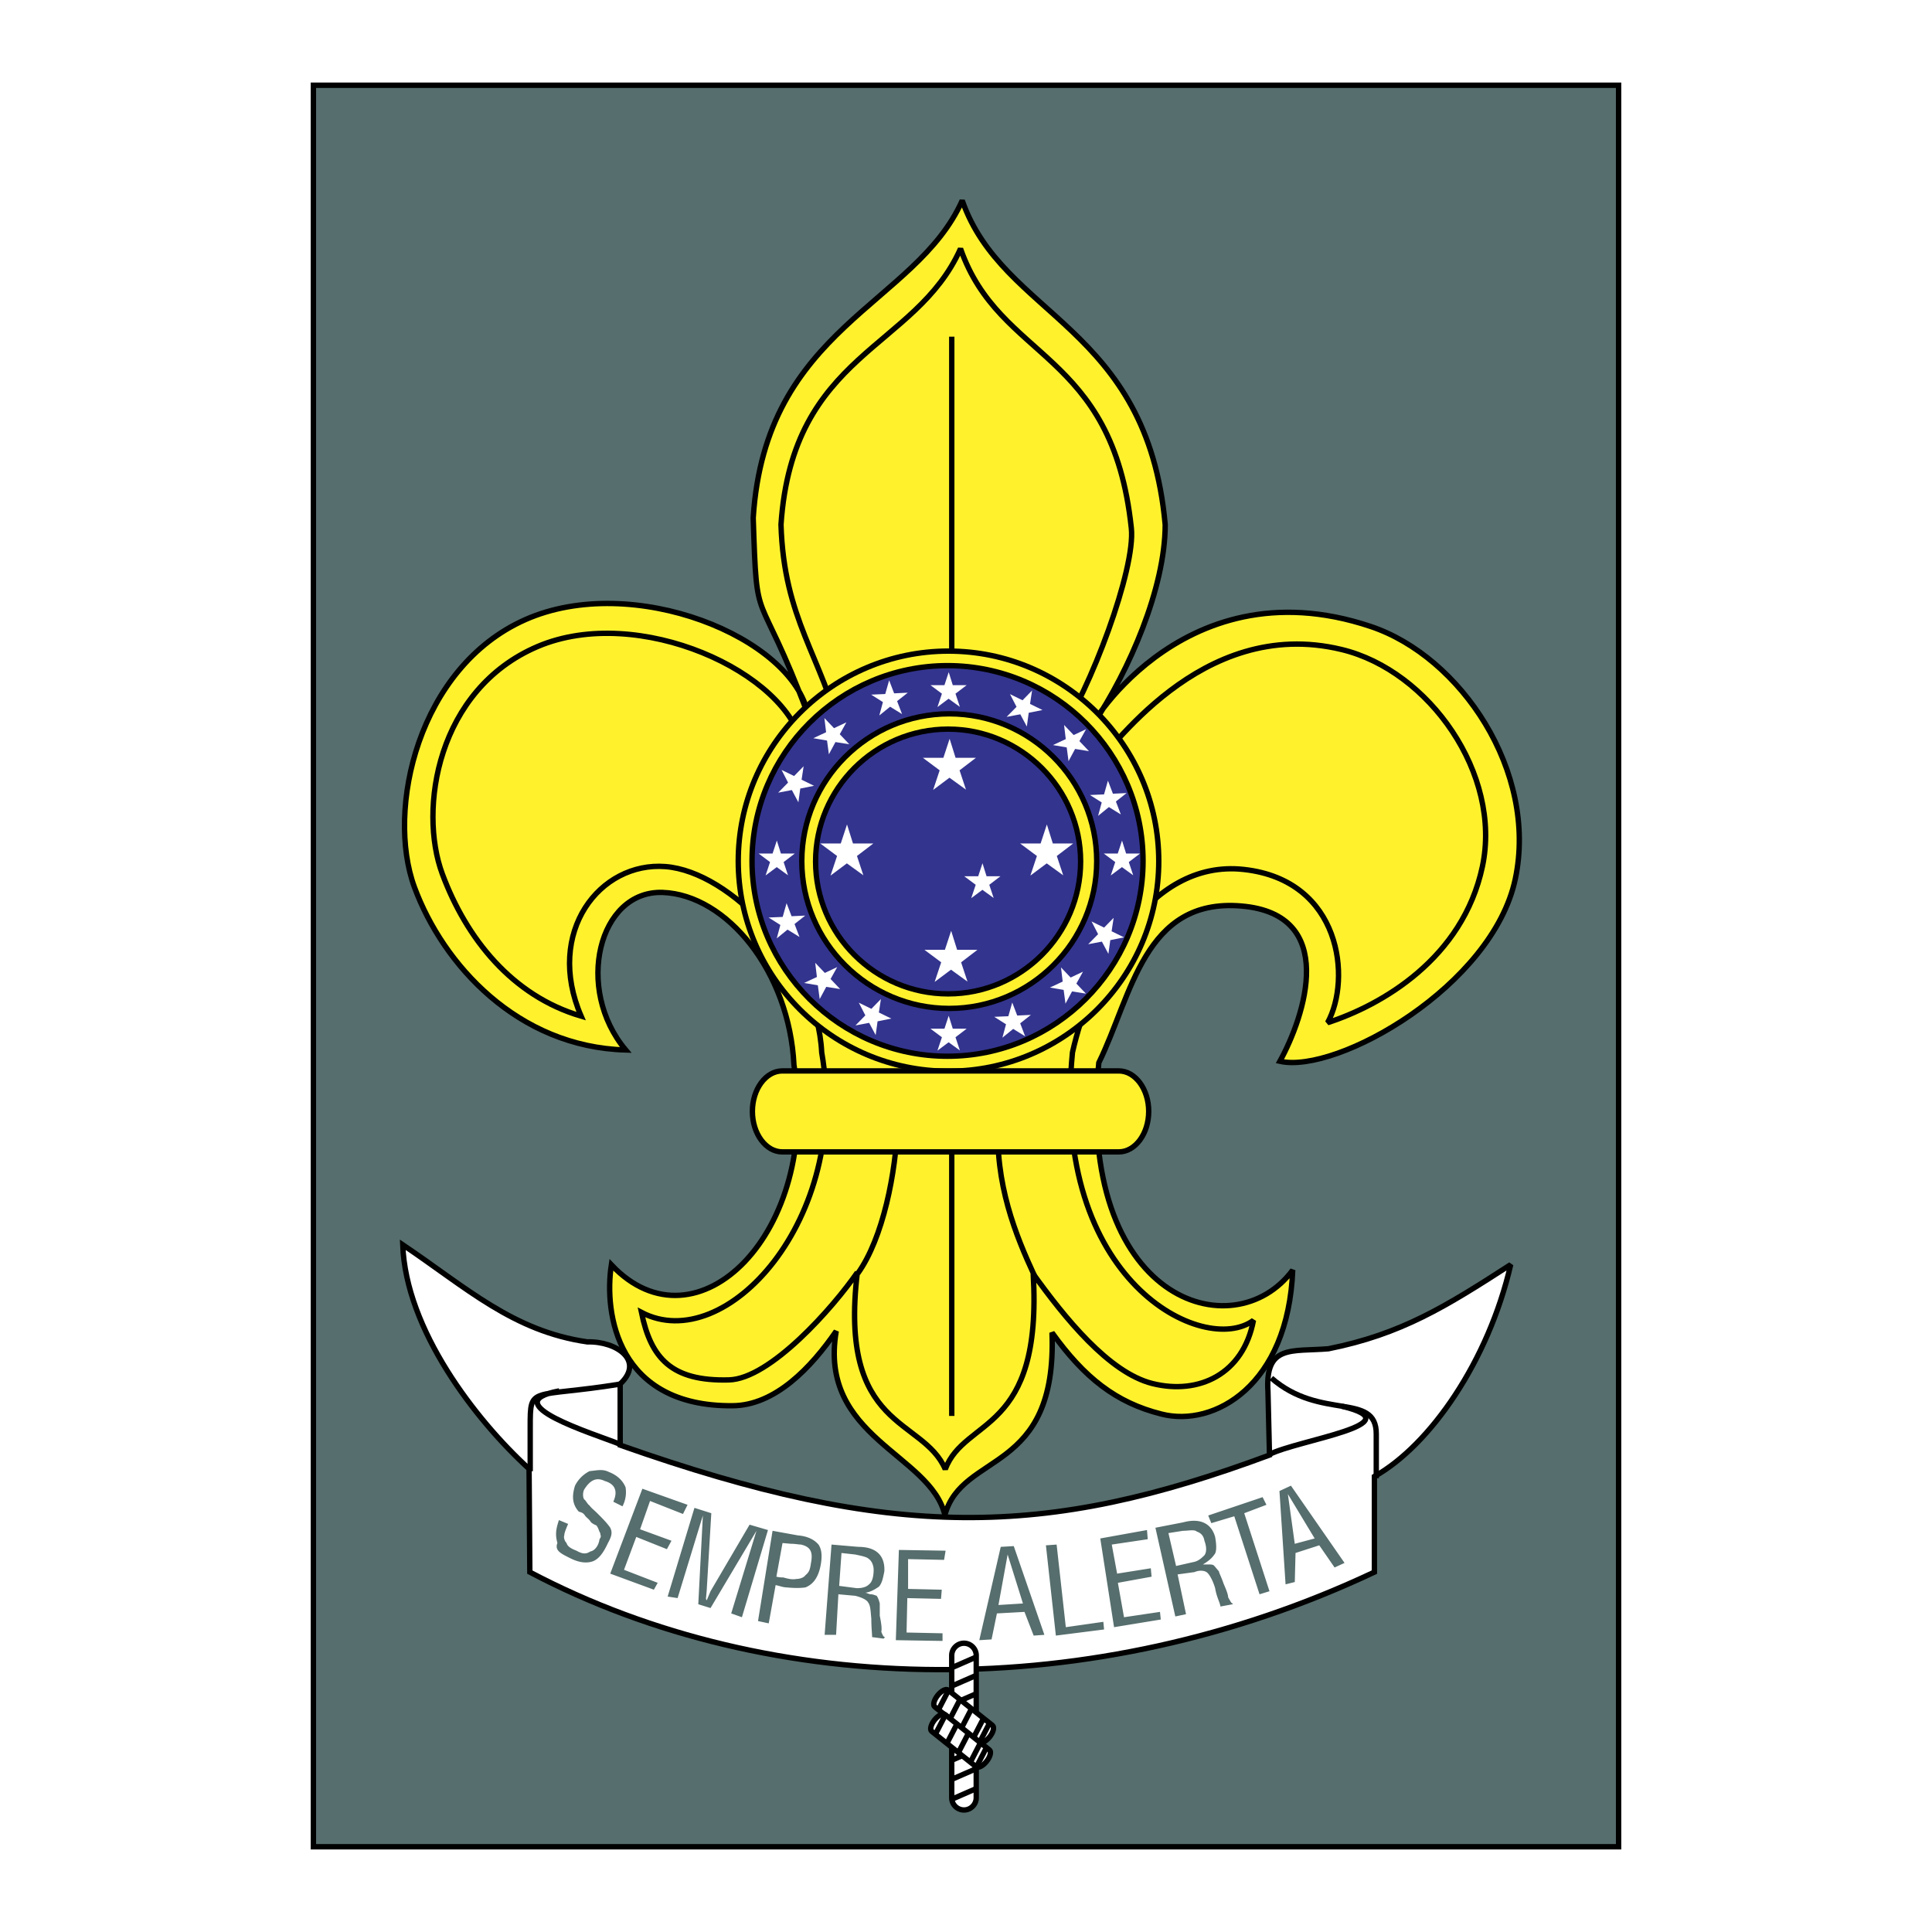
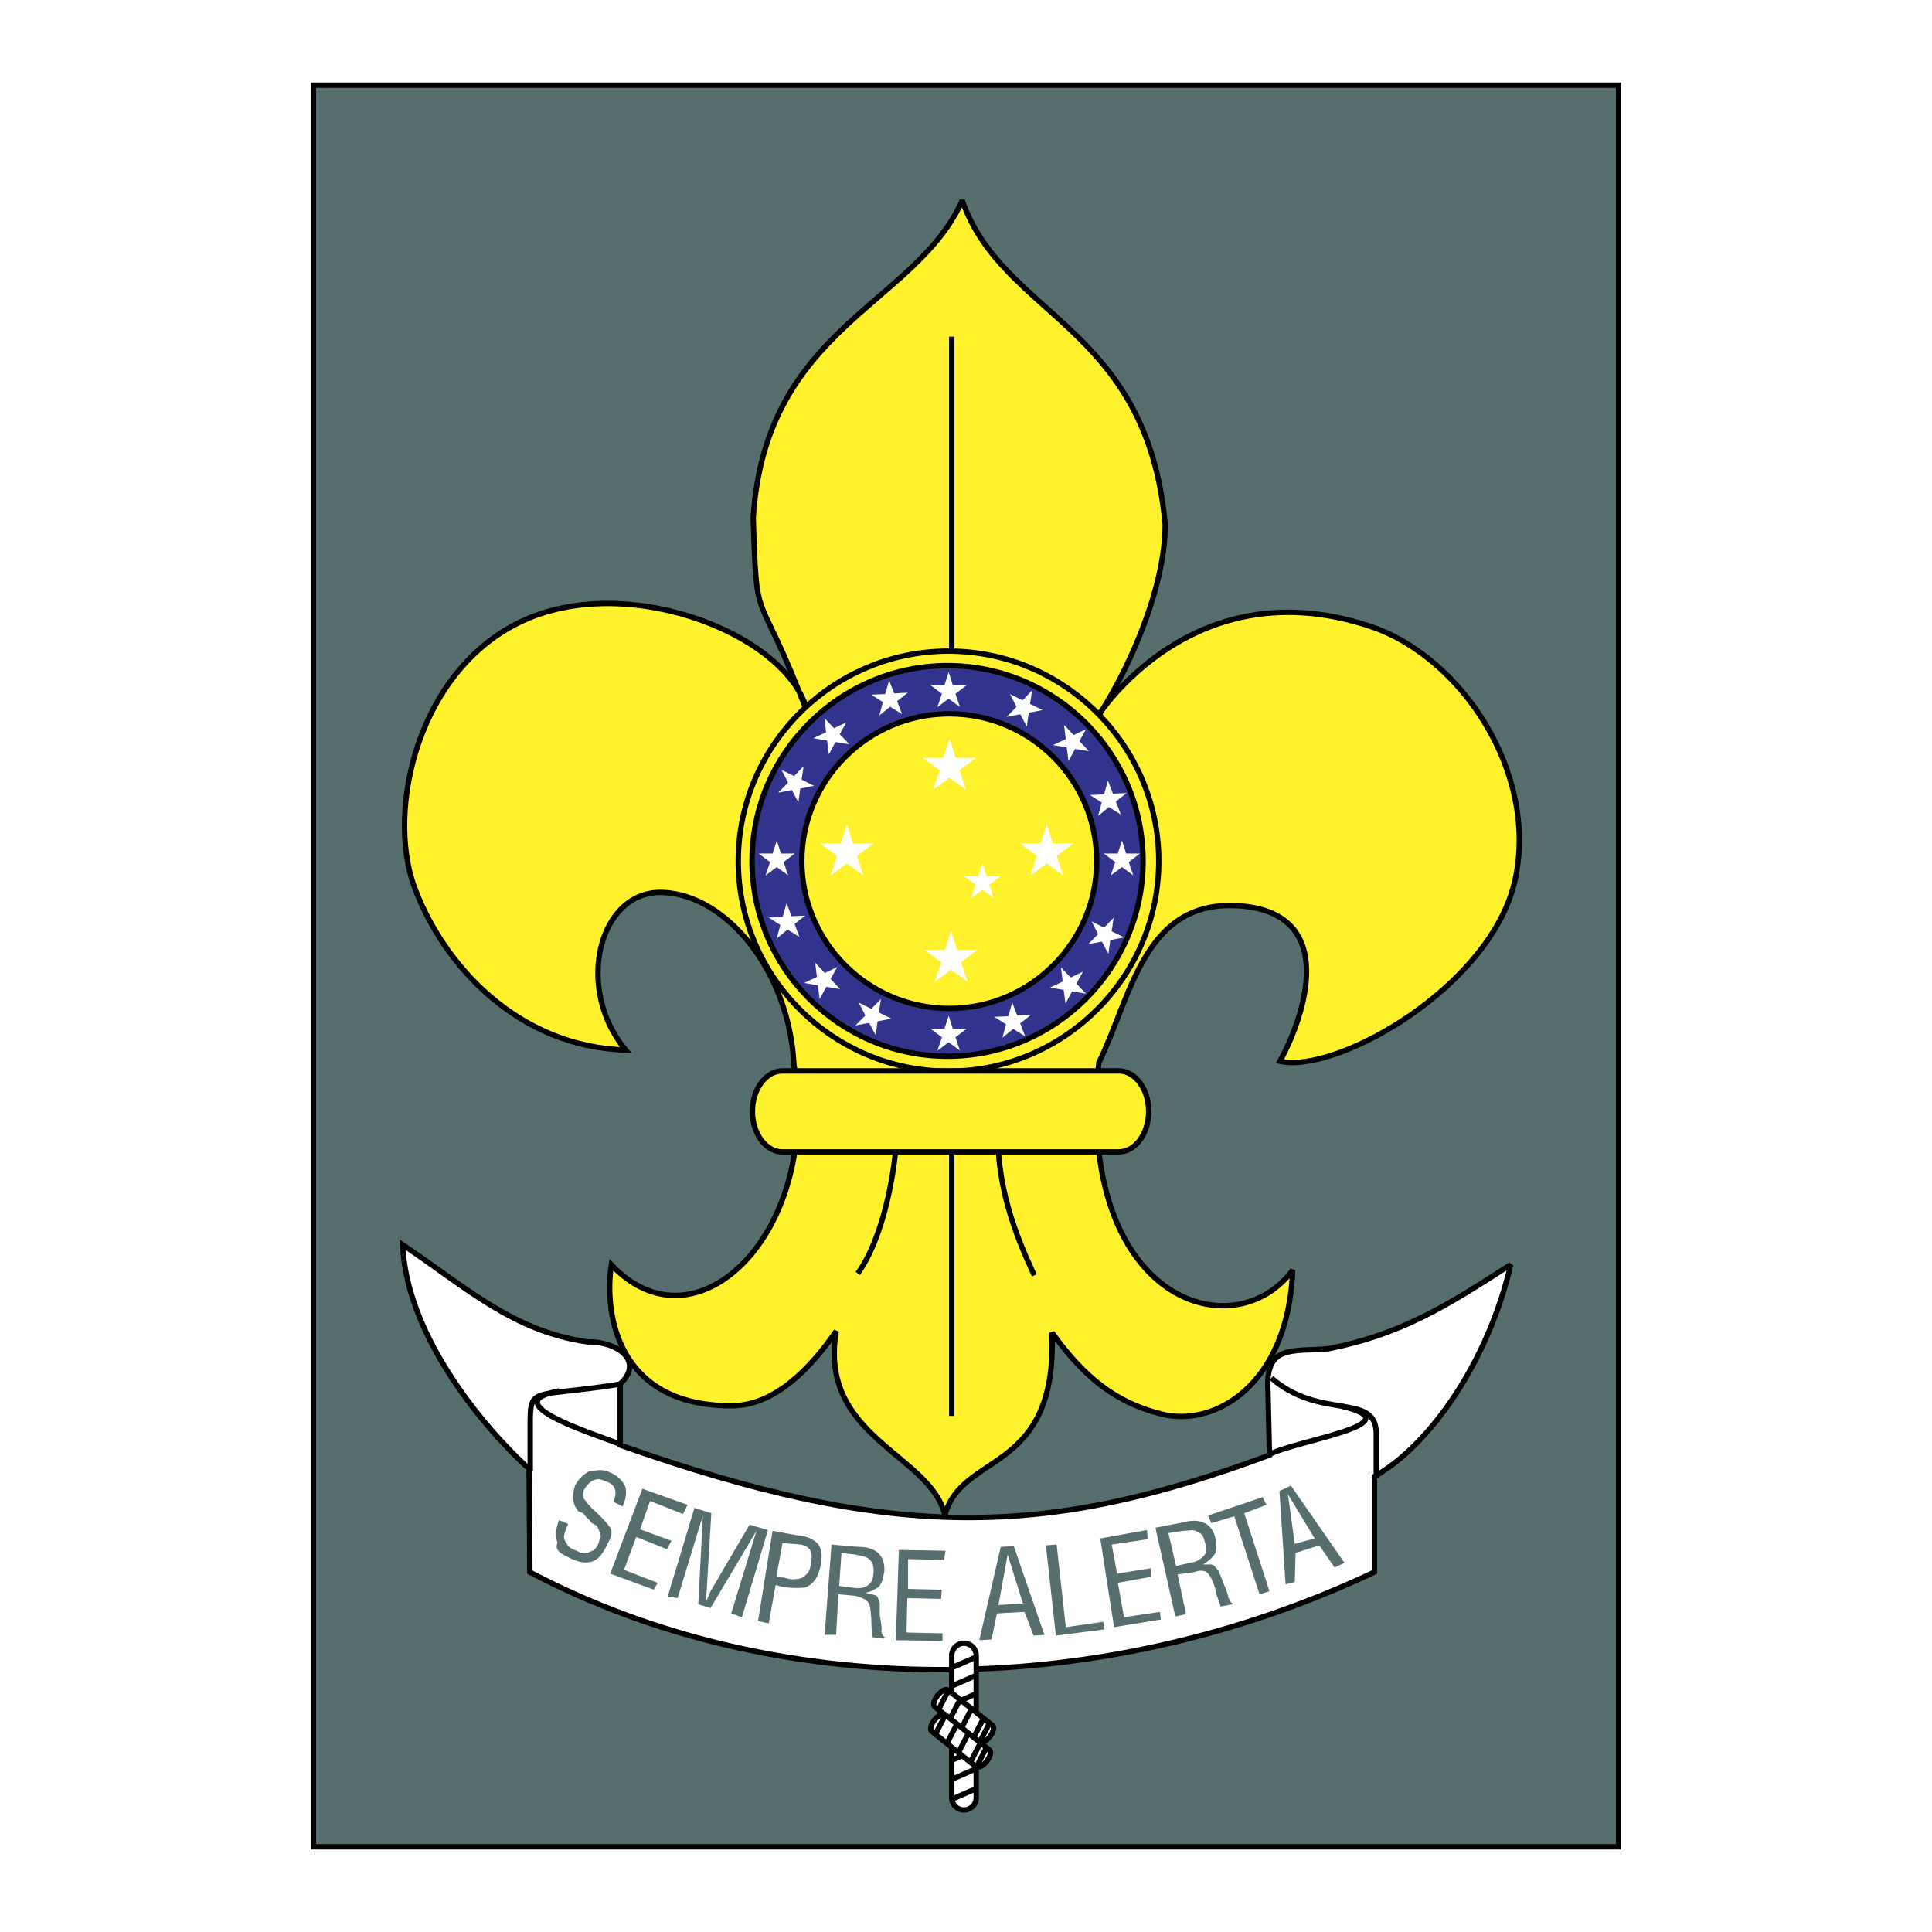
<svg xmlns="http://www.w3.org/2000/svg" width="2500" height="2500" viewBox="0 0 192.756 192.756">
-   <path fill-rule="evenodd" clip-rule="evenodd" fill="#fff" d="M0 0h192.756v192.756H0V0z" />
  <path fill-rule="evenodd" clip-rule="evenodd" fill="#566e6d" stroke="#000" stroke-width=".536" stroke-miterlimit="2.613" d="M31.268 8.504h130.22v175.748H31.268V8.504z" />
  <path d="M41.349 88.516c-2.86-7.746.376-21.959 11.066-26.696 10.69-4.738 26.725 1.729 28.23 9.55-5.194-13.762-5.119-7.971-5.496-19.703 1.205-19.026 16.186-21.207 20.853-31.66 4.064 11.656 18.443 12.408 20.25 32.336 0 6.317-3.613 14.589-7.151 19.853-1.28 1.88 8.281-16.168 27.628-9.701 9.034 3.008 16.713 14.513 14.454 25.192s-17.767 19.478-23.488 18.198c2.485-4.512 5.873-14.664-3.839-15.491-9.711-.827-10.916 8.874-14.228 15.641-2.334 23.84 13.475 28.652 19.347 20.682-.451 11.506-7.829 15.717-13.099 14.363-4.517-1.129-7.679-3.611-10.916-8.123.527 14.213-8.958 11.807-10.689 18.199-1.431-6.092-12.647-7.746-10.841-18.35-2.484 3.609-6.098 7.445-10.389 7.445-11.442.076-12.798-9.174-12.045-14.062 8.506 9.023 20.928-3.232 18.218-19.928-.452-9.324-6.7-16.996-13.099-17.222-6.399-.225-8.808 9.626-3.688 15.718-10.765-.298-18.218-8.495-21.078-16.241z" fill-rule="evenodd" clip-rule="evenodd" fill="#fff22d" stroke="#000" stroke-width=".536" stroke-miterlimit="2.613" />
  <path d="M61.876 144.182c27.272 9.615 42.398 9.311 64.781.992l-.152-6.334c-.306-4.732 2.368-3.969 6.035-4.273 7.258-1.451 11.688-4.197 18.182-8.395-2.216 9.615-8.021 18.01-13.598 21.139v9.539c-27.961 13.201-60.122 12.744-84.263 0l-.076-10.303c-5.348-4.885-12.3-13.889-12.605-22.359 6.341 4.273 11.001 8.623 18.411 9.691 2.979-.076 5.729 1.908 3.285 4.197v6.106z" fill-rule="evenodd" clip-rule="evenodd" fill="#fff" stroke="#000" stroke-width=".535" stroke-miterlimit="2.613" />
  <path d="M52.899 146.785v-4.426c0-4.197 0-2.824 9.014-4.273m-6.111.682c-6.569 1.221 3.438 4.273 6.111 5.342m64.721 1.003c2.826-1.449 14.591-3.053 7.258-4.809" fill="none" stroke="#000" stroke-width=".535" stroke-miterlimit="2.613" />
-   <path d="M44.127 87.183c-2.394-6.448-.508-18.401 9.5-22.675 10.007-4.274 25.019 2.536 26.469 10.07l3.843-1.087c-1.958-8.041-5.729-11.663-6.019-21.153 1.16-17.169 13.416-17.459 17.912-27.528 3.917 11.229 15.157 10.069 17.042 27.89.435 4.057-4.062 16.082-7.397 21.008l3.481 2.897c1.74-1.376 10.732-15.213 24.874-11.808 8.774 2.101 16.026 12.46 14.068 21.66s-10.08 13.836-15.446 15.575c2.393-4.346 1.378-14.199-8.34-15.285S108.74 97.251 107 105.003c-2.249 22.963 13.198 30.352 18.057 26.73-1.016 5.361-5.438 7.461-10.08 6.303-4.352-1.088-8.774-6.592-11.893-10.939.942 16.01-6.817 14.271-8.775 19.486-2.248-5.215-10.66-3.838-8.774-19.631-2.394 3.477-8.702 10.648-12.836 10.721-5.729.146-7.759-2.172-8.702-6.736 8.412 4.418 20.885-9.346 17.984-25.934-.435-8.982-9.064-18.039-15.591-18.545-6.527-.507-12.039 6.52-8.412 14.922-6.889-2.026-11.458-7.75-13.851-14.197z" fill-rule="evenodd" clip-rule="evenodd" fill="#fff22d" stroke="#000" stroke-width=".536" stroke-miterlimit="2.613" />
  <path fill="none" stroke="#000" stroke-width=".535" stroke-miterlimit="2.613" d="M94.957 33.591v107.677" />
  <path d="M94.632 64.96c11.554 0 20.978 9.414 20.978 20.956s-9.424 20.956-20.978 20.956-20.977-9.414-20.977-20.956S83.078 64.96 94.632 64.96z" fill-rule="evenodd" clip-rule="evenodd" fill="#fff22d" stroke="#000" stroke-width=".536" stroke-miterlimit="2.613" />
  <path d="M94.537 66.41c10.743 0 19.506 8.753 19.506 19.486s-8.763 19.485-19.506 19.485c-10.744 0-19.507-8.752-19.507-19.485 0-10.732 8.763-19.486 19.507-19.486z" fill-rule="evenodd" clip-rule="evenodd" fill="#33348e" stroke="#000" stroke-width=".536" stroke-miterlimit="2.613" />
  <path d="M94.708 71.218c8.102 0 14.711 6.602 14.711 14.696s-6.609 14.696-14.711 14.696c-8.103 0-14.712-6.602-14.712-14.696s6.608-14.696 14.712-14.696z" fill-rule="evenodd" clip-rule="evenodd" fill="#fff22d" stroke="#000" stroke-width=".535" stroke-miterlimit="2.613" />
-   <path d="M94.592 72.744c7.282 0 13.222 5.933 13.222 13.207s-5.939 13.207-13.222 13.207c-7.282 0-13.221-5.933-13.221-13.207s5.939-13.207 13.221-13.207z" fill-rule="evenodd" clip-rule="evenodd" fill="#33348e" stroke="#000" stroke-width=".535" stroke-miterlimit="2.613" />
  <path fill-rule="evenodd" clip-rule="evenodd" fill="#fff" d="M93.099 78.81l.652-1.955-1.673-1.247h2.042l.624-1.898.595 1.898h2.027l-1.63 1.247.638 1.926-1.645-1.19-1.63 1.219zM93.529 70.544l.446-1.335-1.143-.851h1.395l.425-1.296.407 1.296h1.385l-1.114.851.436 1.316-1.123-.813-1.114.832zM110.821 87.344l.446-1.335-1.143-.851h1.395l.425-1.296.408 1.296h1.384l-1.114.851.436 1.316-1.123-.813-1.114.832zM76.382 87.344l.446-1.335-1.142-.851h1.394l.425-1.296.407 1.296h1.385l-1.114.851.436 1.316-1.123-.813-1.114.832zM93.529 104.82l.446-1.334-1.143-.851h1.395l.425-1.295.407 1.295h1.385l-1.114.851.436 1.315-1.123-.813-1.114.832zM96.9 89.61l.446-1.334-1.143-.852h1.394l.426-1.296.407 1.296h1.384l-1.113.852.436 1.315-1.123-.813-1.114.832zM108.743 79.318l1.407-.061.389-1.37.497 1.302 1.364-.064-1.067.841.494 1.292-1.193-.736-1.075.876.359-1.338-1.175-.742zM99.195 101.449l1.408-.06.388-1.369.497 1.3 1.365-.064-1.068.842.494 1.291-1.193-.735-1.075.875.359-1.338-1.175-.742zM86.914 69.304l1.407-.061.389-1.369.497 1.301 1.364-.065-1.067.842.494 1.292-1.193-.735-1.076.875.36-1.338-1.175-.742zM76.681 91.541l1.407-.06.389-1.37.498 1.301 1.363-.064-1.067.841.494 1.293-1.194-.736-1.074.876.359-1.338-1.175-.743zM100.431 71.523l.988-1.003-.652-1.266 1.253.612.952-.977-.205 1.342 1.244.608-1.375.276-.188 1.373-.651-1.223-1.366.258zM108.569 94.205l.989-1.003-.653-1.267 1.252.612.953-.977-.205 1.343 1.244.608-1.375.276-.187 1.372-.651-1.223-1.367.259zM77.638 79.083l.988-1.003-.651-1.267 1.252.612.952-.977-.205 1.343 1.244.608-1.375.275-.188 1.373-.651-1.223-1.366.259zM85.349 102.309l.987-1.004-.651-1.266 1.252.613.953-.978-.205 1.344 1.243.607-1.374.275-.188 1.373-.651-1.222-1.366.258zM105.056 74.337l1.275-.596-.169-1.413.96 1.009 1.234-.583-.661 1.187.953 1.003-1.384-.221-.655 1.221-.183-1.373-1.37-.234zM104.749 98.527l1.276-.595-.169-1.412.96 1.009 1.235-.584-.661 1.188.953 1.002-1.385-.221-.654 1.221-.184-1.373-1.371-.235zM81.144 73.651l1.276-.597-.169-1.413.96 1.01 1.234-.584-.661 1.187.953 1.003-1.384-.22-.655 1.22-.184-1.373-1.37-.233zM80.228 98.07l1.275-.595-.169-1.414.96 1.009 1.234-.583-.661 1.187.953 1.004-1.384-.221-.655 1.221-.183-1.373-1.37-.235zM93.251 97.965l.652-1.955-1.673-1.247h2.042l.624-1.898.596 1.898h2.028l-1.631 1.247.638 1.926-1.645-1.19-1.631 1.219zM102.801 87.357l.652-1.955-1.673-1.246h2.041l.624-1.898.596 1.898h2.028l-1.631 1.246.638 1.927-1.644-1.19-1.631 1.218zM82.862 87.357l.653-1.955-1.674-1.246h2.042l.624-1.898.596 1.898h2.027l-1.63 1.246.638 1.927-1.645-1.19-1.631 1.218z" />
  <path d="M85.581 127.051c2.521-3.512 3.82-10.074 3.972-15.033m13.641 15.232c-1.834-3.967-3.973-9.156-3.591-15.49" fill="none" stroke="#000" stroke-width=".535" stroke-miterlimit="2.613" />
  <path d="M78.048 106.846h33.577c1.64 0 2.981 1.818 2.981 4.039 0 2.221-1.342 4.039-2.981 4.039H78.048c-1.64 0-2.981-1.818-2.981-4.039-.001-2.221 1.341-4.039 2.981-4.039z" fill-rule="evenodd" clip-rule="evenodd" fill="#fff22d" stroke="#000" stroke-width=".536" stroke-miterlimit="2.613" />
  <path d="M137.31 147.482v-4.426c0-4.197-5.577-1.297-10.467-5.57" fill="none" stroke="#000" stroke-width=".535" stroke-miterlimit="2.613" />
  <path d="M128.262 158.07l-.611-9.311 1.146-.533 5.348 7.707-.993.457-1.528-2.213-2.368.764-.076 2.9-.918.229zm2.903-4.578l-2.674-4.428.688 4.961 1.986-.533zM120.546 151.201l5.424-1.83.383.764-2.216.838 2.52 7.785-.993.304-2.52-7.783-2.292.686-.306-.764zM117.262 161.275l-1.986-8.852 2.75-.535c1.681-.457 2.826.076 3.208 1.451.153.838.153 1.525-.076 1.754-.306.459-.764.764-1.146.992h.535c.229 0 .382 0 .535.076.229.229.382.457.535.611 0 .152.229.533.458 1.221.229.533.458 1.068.458 1.373.229.383.306.611.459.611v.076l-1.223.229c-.076-.459-.382-.916-.535-1.832-.229-.762-.534-1.297-.764-1.525s-.764-.307-1.299-.076l-1.681.229.841 3.969-1.069.228zm.076-5.037l1.681-.381c.458-.076.764-.305 1.146-.688.229-.305.229-.84 0-1.449-.076-.459-.306-.764-.764-.916-.229-.229-.841-.076-1.375-.076l-1.452.229.764 3.281zM111.149 162.344l-1.375-8.852 4.661-.84.076.916-3.59.534.534 2.9 3.361-.535.078.84-3.362.611.611 3.434 3.59-.534.077.762-4.661.764zM105.344 163.184l-.993-9.006 1.069-.076.917 8.242 3.743-.535.076.763-4.812.612zM97.704 163.641l2.14-9.311 1.299-.076 3.056 8.854-1.07.076-.916-2.365-2.75.152-.535 2.594-1.224.076zm4.355-3.662l-1.527-4.885-.917 5.037 2.444-.152zM89.377 163.641l.306-9.004 4.66.076-.153.916-3.59-.076v2.974l3.361.077-.076.916-3.362-.077-.076 3.434 3.59.078v.762l-4.66-.076zM82.273 163.107l.688-9.006 2.673.229c1.834 0 2.674.916 2.598 2.443-.152.762-.229 1.145-.535 1.525-.458.305-.84.535-1.375.611.153 0 .382.152.535.152.229 0 .382.076.611.152.152.229.229.457.306.764v1.221c.152.764.229 1.297.152 1.602.153.383.229.535.382.535l-.153.152-1.146-.152c0-.381-.077-.916-.077-1.832-.077-.764-.077-1.297-.306-1.602-.153-.307-.688-.535-1.299-.688l-1.681-.152-.229 4.045h-1.144v.001zm1.452-4.884l1.757.229c.458 0 .917-.076 1.223-.381.306-.229.458-.764.458-1.451 0-.381-.152-.838-.458-1.066-.229-.23-.688-.307-1.375-.459l-1.375-.152-.23 3.28zM76.696 161.963l-1.069-.23 1.451-9.004 2.521.457c.917.076 1.604.383 2.063.916.306.459.382 1.068.229 1.984-.229 1.297-.764 1.984-1.528 2.289-.458.076-1.146.076-1.91 0-.306 0-.688-.152-1.069-.229l-.688 3.817zm1.375-8.014l-.611 3.357c.306.076.535.076.688.076.535.152.917.23 1.299.152.382 0 .764-.152.917-.381.382-.305.458-.609.535-1.145.229-1.145 0-1.68-.993-1.908-.229 0-.535-.076-.993-.076l-.842-.075zM66.612 159.291l2.674-8.852 1.681.534-.459 7.707-.076.84.076.152.382-.914 3.896-6.641 1.834.535-2.598 8.7-1.069-.381 2.521-8.242-4.584 7.707-1.222-.381.458-8.854-2.521 8.242-.993-.152zM60.883 157.002l3.208-8.471 4.508 1.604-.459.914-3.285-1.297-.993 2.824 3.132 1.145-.458.84-3.056-1.221-1.222 3.279 3.361 1.299-.382.686-4.354-1.602zM55.764 151.66l.917.381c-.229.535-.382.916-.382 1.145-.077.154 0 .535.229.764.076.305.382.535.993.764.535.305.917.381 1.375.076.458-.076.84-.611.917-1.221.229-.307.076-.383.076-.611-.153-.229-.153-.457-.382-.764-.153-.076-.229-.076-.535-.305-.229-.381-.458-.457-.611-.688-.153-.229-.306-.305-.611-.381-.688-.764-.688-1.602-.382-2.594a3.293 3.293 0 0 1 1.452-1.451c.764-.076 1.299-.229 1.91.076.993.383 1.452.992 1.681 1.527a3.033 3.033 0 0 1-.306 1.908l-.917-.459c.458-.992.229-1.754-.84-2.061-.917-.457-1.527 0-2.062.84-.152.305-.152.764 0 .992.153.076.306.457.535.609.152.23.458.459.764.764.535.535.993.992 1.299 1.451.229.457.153.838-.229 1.525-.458.992-.917 1.604-1.528 1.832-.688.229-1.452.076-2.215-.307-.917-.457-1.604-.762-1.299-1.525-.231-.838-.154-1.371.151-2.287z" fill-rule="evenodd" clip-rule="evenodd" fill="#566e6d" />
  <path d="M96.176 163.945c.672 0 1.223.551 1.223 1.223v14.193c0 .672-.551 1.221-1.223 1.221a1.225 1.225 0 0 1-1.222-1.221v-14.193c0-.672.55-1.223 1.222-1.223z" fill-rule="evenodd" clip-rule="evenodd" fill="#fff" stroke="#000" stroke-width=".535" stroke-miterlimit="2.613" />
  <path d="M94.954 179.514l2.445-1.068m-2.445-.917l2.445-1.068m-2.445-.838l2.445-1.07m-2.445-.838l2.445-1.068m-2.445-.84l2.445-1.068m-2.445-.688l2.445-1.068m-2.445-.764l2.445-1.068m-2.445-.762l2.445-1.068" fill="none" stroke="#000" stroke-width=".535" stroke-miterlimit="2.613" />
  <path d="M93.548 169.152c.367-.461.839-.699 1.049-.533l4.427 3.531c.209.166.08.68-.287 1.139-.368.461-.84.699-1.049.533l-4.428-3.531c-.209-.166-.079-.68.288-1.139z" fill-rule="evenodd" clip-rule="evenodd" fill="#fff" stroke="#000" stroke-width=".535" stroke-miterlimit="2.613" />
  <path d="M97.724 173.85l1.002-1.938m-1.602 1.459l1.003-1.938m-2.201.983l1.003-1.938m-2.152 1.022l1.003-1.938m-2.151 1.022l1.003-1.938" fill="none" stroke="#000" stroke-width=".535" stroke-miterlimit="2.613" />
  <path d="M93.243 171.594c.367-.459.839-.699 1.049-.533l4.427 3.531c.209.168.08.68-.288 1.141-.367.459-.839.699-1.049.531l-4.426-3.531c-.21-.167-.081-.678.287-1.139z" fill-rule="evenodd" clip-rule="evenodd" fill="#fff" stroke="#000" stroke-width=".535" stroke-miterlimit="2.613" />
  <path d="M97.418 176.291l1.003-1.938m-1.603 1.461l1.003-1.938m-2.201.981l1.003-1.936m-2.151 1.022l1.003-1.938m-2.152 1.022l1.003-1.938" fill="none" stroke="#000" stroke-width=".535" stroke-miterlimit="2.613" />
</svg>